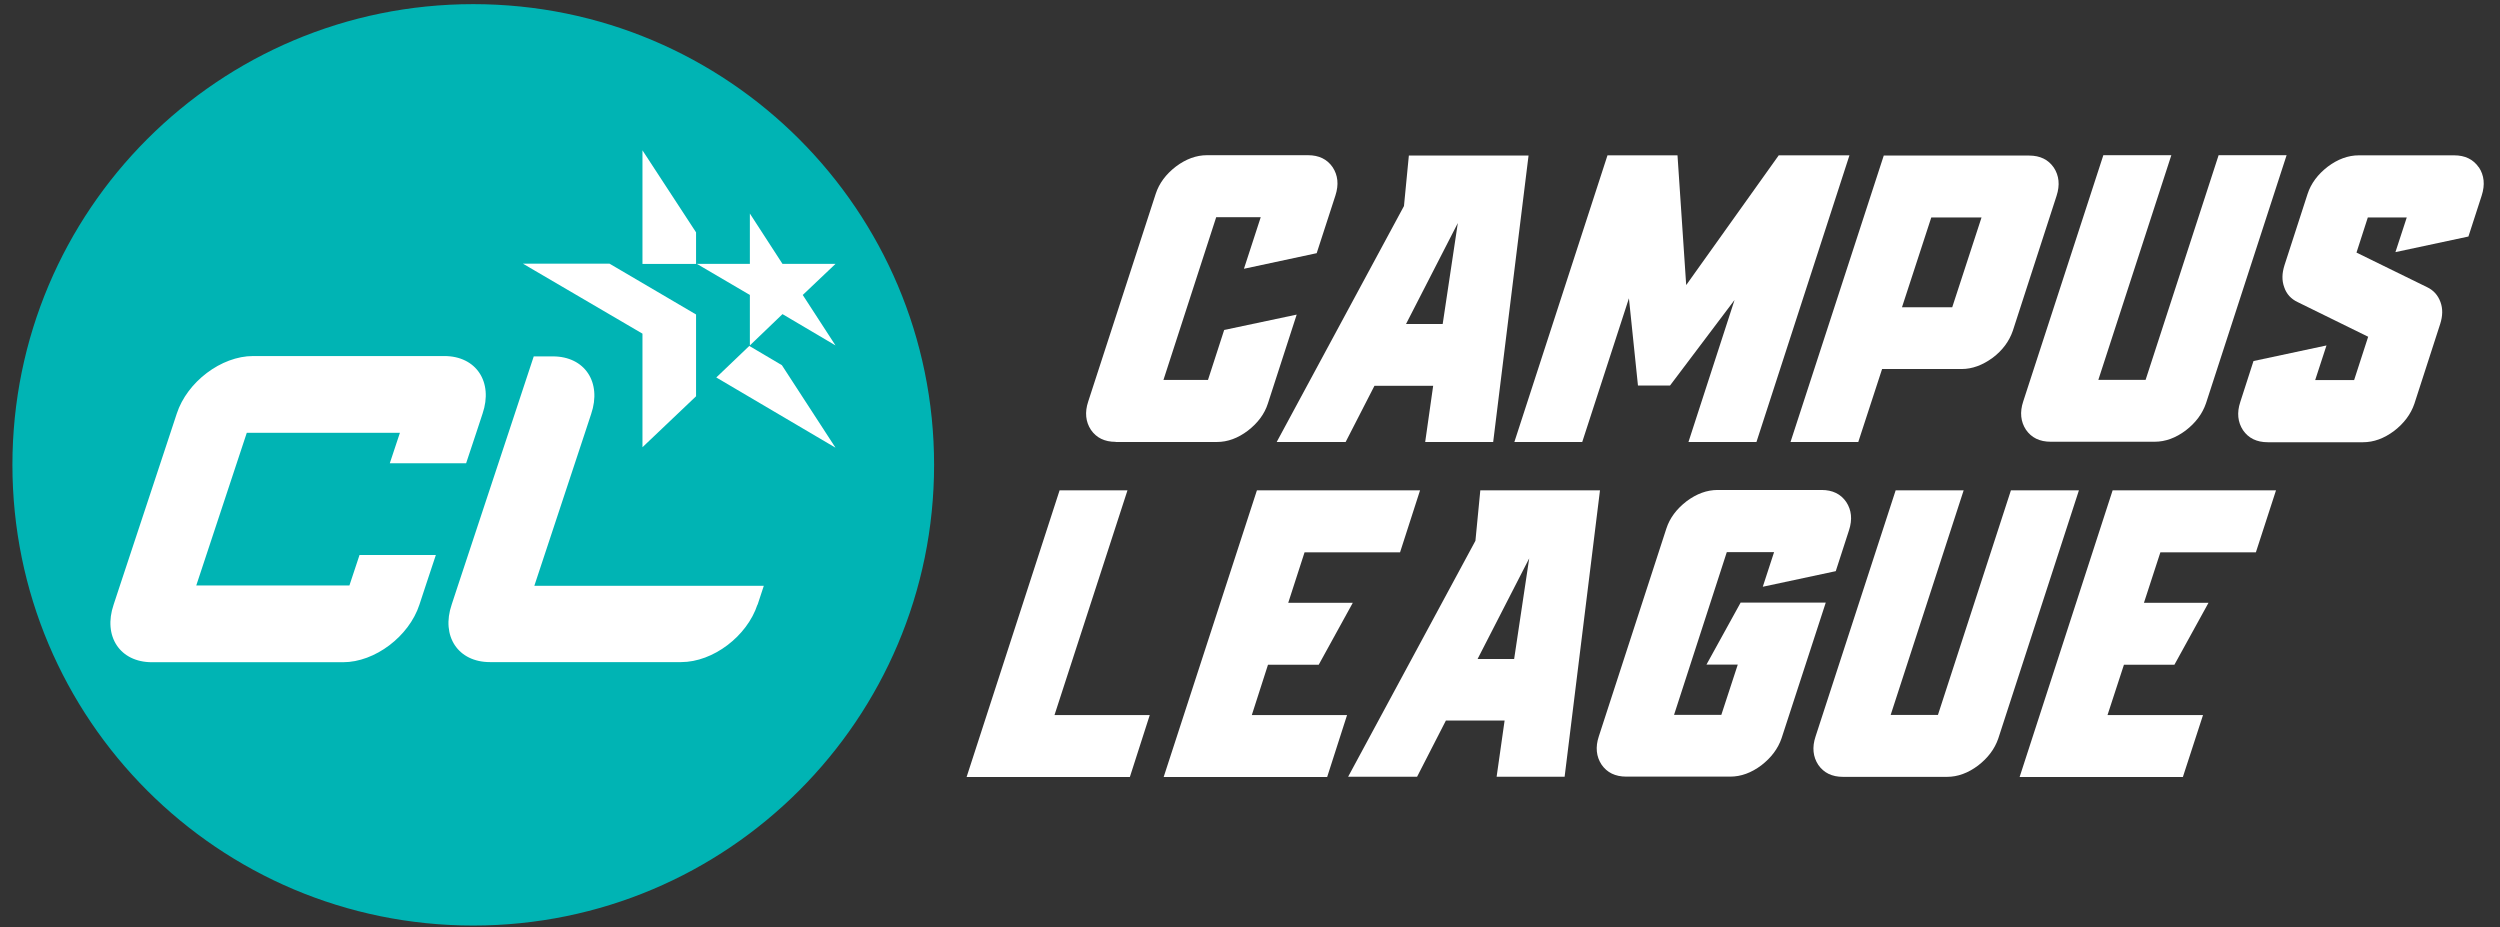
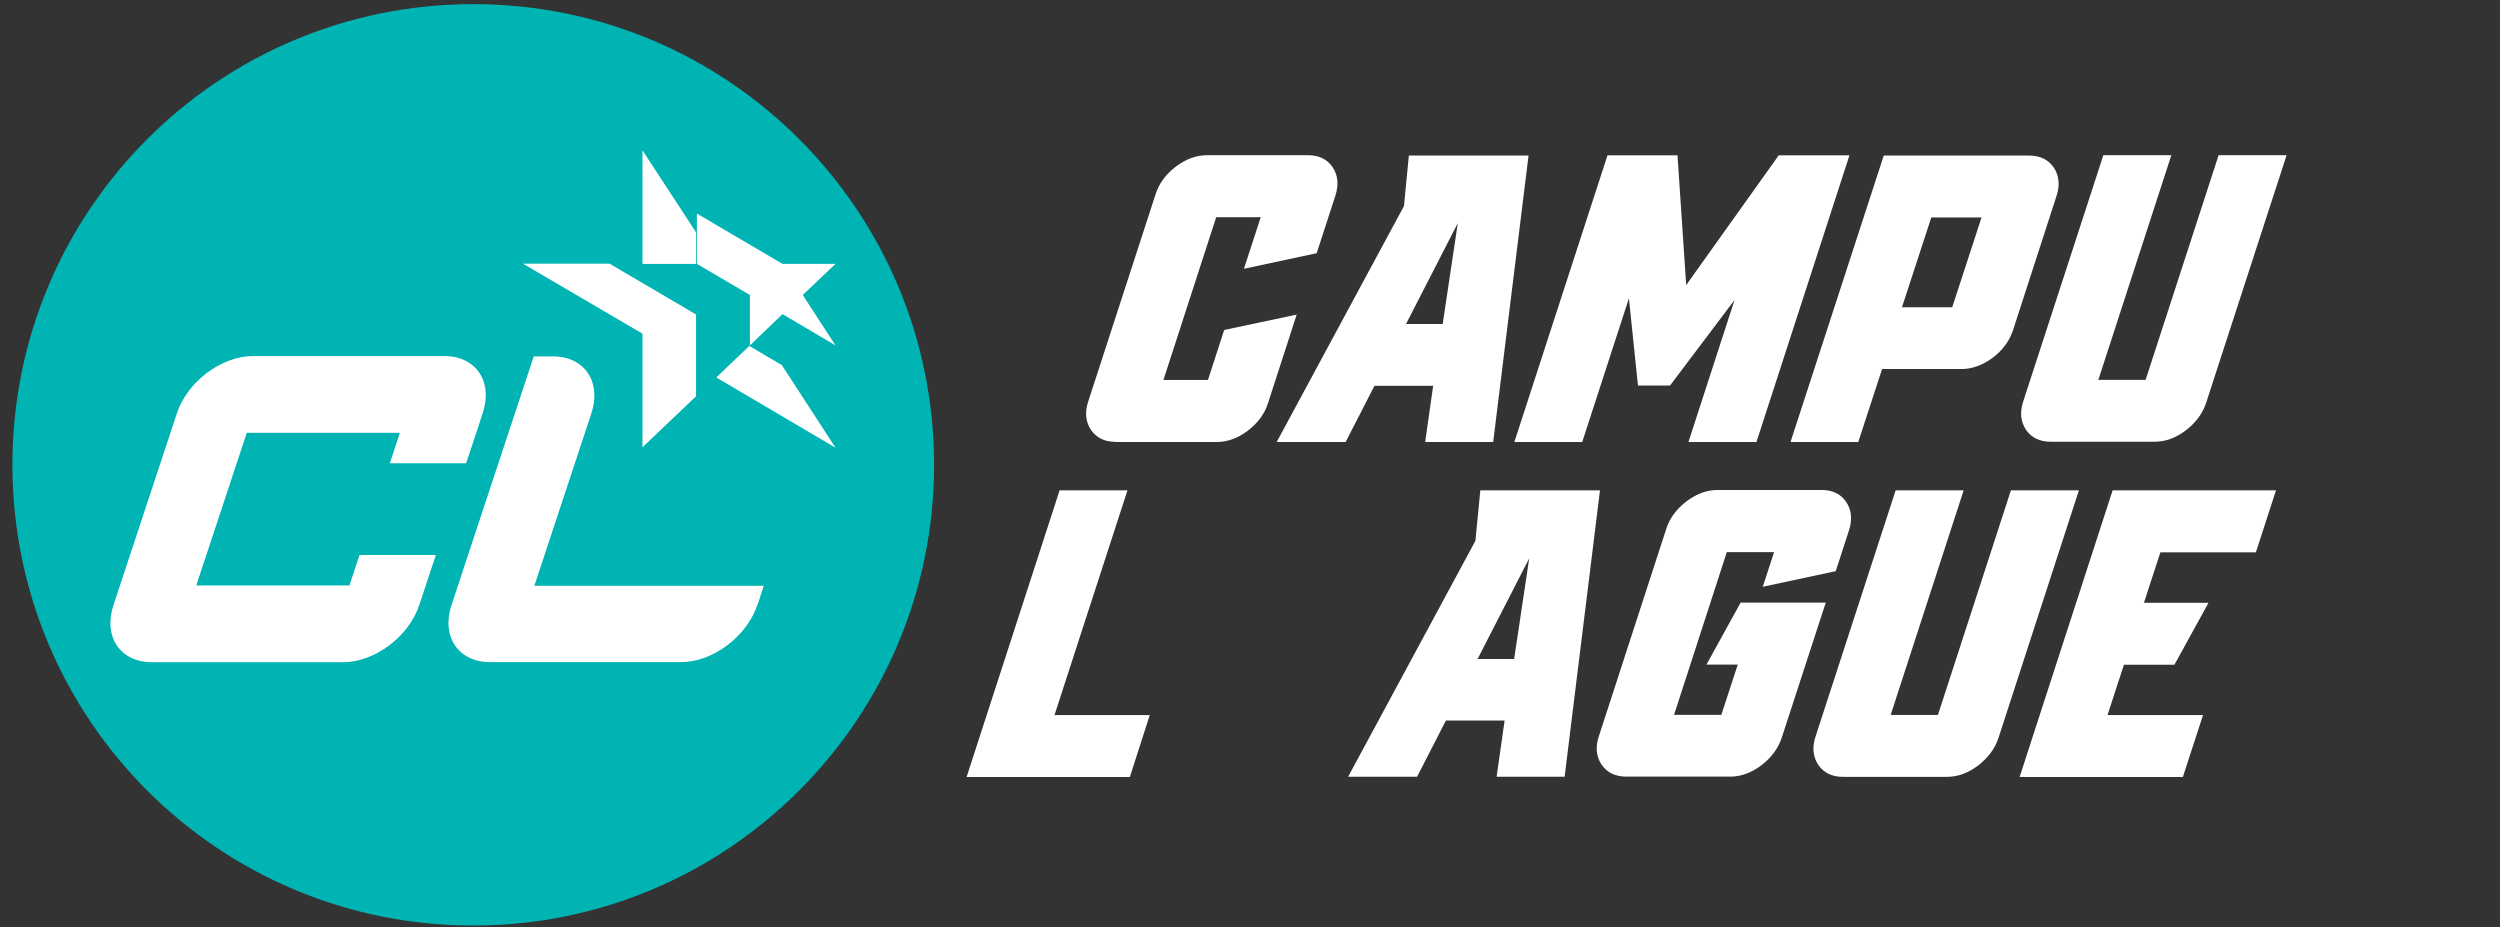
<svg xmlns="http://www.w3.org/2000/svg" width="151" height="56" viewBox="0 0 151 56" fill="none">
  <rect x="0" y="0" width="151" height="56" fill="#333333" stroke="none" />
  <g clip-path="url(#clip0_2072_7531)">
    <path d="M67.402 26.696H73.501C74.149 26.696 74.774 26.465 75.371 26.012C75.968 25.552 76.378 25.006 76.58 24.373L78.32 19.002L73.94 19.93L72.962 22.949H70.272L73.458 13.12H76.148L75.134 16.234L79.528 15.292L80.658 11.812C80.874 11.15 80.809 10.582 80.492 10.1C80.162 9.618 79.665 9.374 79.004 9.374H72.904C72.257 9.374 71.631 9.604 71.027 10.057C70.43 10.517 70.013 11.064 69.804 11.711L65.726 24.258C65.51 24.905 65.575 25.48 65.892 25.962C66.222 26.444 66.719 26.688 67.388 26.688L67.402 26.703V26.696Z" fill="white" />
    <path d="M81.276 26.697L83.017 23.303H86.563L86.081 26.697H90.188L92.324 9.396H85.095L84.8 12.445L77.112 26.697H81.276ZM84.923 19.571L88.052 13.473L87.138 19.571H84.93H84.923Z" fill="white" />
    <path d="M95.567 26.696L98.387 18.017L98.933 23.288H100.868L104.767 18.118L101.983 26.696H106.09L111.707 9.382H107.435L101.846 17.219L101.321 9.382H97.092L91.468 26.696H95.567Z" fill="white" />
    <path d="M112.24 26.697L113.678 22.289H118.483C119.116 22.289 119.742 22.059 120.353 21.613C120.95 21.167 121.36 20.606 121.576 19.974L124.215 11.834C124.431 11.172 124.366 10.604 124.05 10.123C123.719 9.641 123.223 9.396 122.561 9.396H113.779L108.147 26.697H112.254H112.24ZM114.88 18.557L116.649 13.136H119.684L117.915 18.557H114.88Z" fill="white" />
    <path d="M122.367 25.955C122.698 26.437 123.194 26.681 123.863 26.681H130.142C130.789 26.681 131.415 26.451 132.019 25.998C132.616 25.538 133.026 24.991 133.242 24.359L138.111 9.374H134.004L129.595 22.942H126.74L131.149 9.374H127.042L122.201 24.251C121.986 24.898 122.05 25.473 122.367 25.955Z" fill="white" />
-     <path d="M149.719 10.108C149.388 9.626 148.892 9.382 148.23 9.382H142.476C141.829 9.382 141.203 9.612 140.599 10.065C140.002 10.525 139.585 11.072 139.376 11.719L137.981 16.026C137.83 16.508 137.816 16.939 137.967 17.349C138.103 17.759 138.384 18.061 138.779 18.247L143.037 20.34L142.189 22.957H139.837L140.52 20.865L136.111 21.807L135.313 24.28C135.097 24.927 135.162 25.503 135.478 25.984C135.809 26.466 136.305 26.711 136.974 26.711H142.728C143.375 26.711 144.001 26.48 144.605 26.027C145.202 25.567 145.612 25.021 145.828 24.388L147.389 19.563C147.54 19.082 147.554 18.65 147.403 18.24C147.252 17.831 146.986 17.529 146.59 17.342L142.332 15.256L143.016 13.135H145.368L144.684 15.228L149.093 14.286L149.892 11.819C150.107 11.158 150.043 10.59 149.726 10.108H149.712H149.719Z" fill="white" />
    <path d="M68.1 29.615H64L58.383 46.93H68.244L69.445 43.191H63.691L68.1 29.615Z" fill="white" />
-     <path d="M76.587 40.149H79.651L81.708 36.41H77.809L78.795 33.361H84.563L85.771 29.615H75.918L70.286 46.93H80.161L81.362 43.191H75.609L76.587 40.149Z" fill="white" />
    <path d="M89.411 29.615L89.116 32.664L81.427 46.915H85.592L87.332 43.521H90.878L90.396 46.915H94.503L96.639 29.615H89.411ZM92.367 33.706L91.454 39.804H89.245L92.374 33.706H92.367Z" fill="white" />
    <path d="M105.127 36.41L103.07 40.142H104.961L103.969 43.176H101.113L104.299 33.347H107.155L106.472 35.44L110.88 34.498L111.679 32.031C111.895 31.37 111.83 30.802 111.513 30.32C111.183 29.838 110.686 29.594 110.025 29.594H103.746C103.098 29.594 102.473 29.824 101.868 30.277C101.271 30.737 100.854 31.284 100.646 31.931L96.568 44.478C96.352 45.125 96.416 45.7 96.733 46.182C97.064 46.664 97.56 46.908 98.229 46.908H104.508C105.155 46.908 105.781 46.678 106.385 46.225C106.982 45.765 107.392 45.218 107.608 44.586L110.276 36.396H105.134L105.119 36.41H105.127Z" fill="white" />
    <path d="M121.46 29.615L117.051 43.183H114.196L118.605 29.615H114.498L109.657 44.492C109.442 45.139 109.506 45.714 109.823 46.196C110.154 46.678 110.65 46.922 111.319 46.922H117.598C118.245 46.922 118.871 46.692 119.475 46.239C120.072 45.779 120.482 45.233 120.698 44.6L125.567 29.615H121.46Z" fill="white" />
    <path d="M121.985 46.93H131.846L133.062 43.191H127.293L128.286 40.149H131.335L133.393 36.41H129.494L130.487 33.361H136.255L137.471 29.615H127.603L121.985 46.93Z" fill="white" />
    <path d="M28.585 0.25C13.2 0.25 0.75 12.697 0.75 28.077C0.75 43.457 13.2 55.903 28.585 55.903C43.969 55.903 56.419 43.428 56.419 28.077C56.419 12.725 43.976 0.25 28.585 0.25Z" fill="#00B4B4" />
    <path d="M25.715 35.361L25.334 36.518C24.708 38.438 22.644 39.998 20.723 39.998H9.172C7.252 39.998 6.209 38.438 6.864 36.518L7.245 35.361L8.77 30.752L10.294 26.143L10.676 24.985C11.301 23.065 13.366 21.505 15.286 21.505H26.837C28.757 21.505 29.8 23.065 29.146 24.985L28.765 26.143L28.153 27.983H23.543L24.154 26.143H14.905L13.38 30.752L11.855 35.361H21.105L21.716 33.52H26.326L25.715 35.361ZM45.753 36.511C45.127 38.431 43.063 39.991 41.143 39.991H29.592C27.671 39.991 26.628 38.431 27.283 36.511L27.664 35.353L29.189 30.744L30.714 26.136L32.238 21.526H33.396C35.317 21.526 36.36 23.087 35.705 25.007L35.324 26.164L33.799 30.773L32.274 35.382H46.134L45.753 36.54V36.511Z" fill="white" />
-     <path d="M47.263 15.939H50.464L48.486 17.816L50.464 20.864L47.263 18.973L45.292 20.864V17.816L42.092 15.939H45.292V12.898L47.263 15.939Z" fill="white" />
+     <path d="M47.263 15.939H50.464L48.486 17.816L50.464 20.864L47.263 18.973L45.292 20.864V17.816L42.092 15.939V12.898L47.263 15.939Z" fill="white" />
    <path d="M38.805 9.08V15.94H42.042V14.034L38.805 9.08Z" fill="white" />
    <path d="M36.813 15.925H31.584L38.805 20.153V27.012L42.042 23.935V18.995L36.813 15.925Z" fill="white" />
    <path d="M43.264 22.799L45.257 20.894L47.227 22.058L50.464 27.041L43.264 22.799Z" fill="white" />
  </g>
  <defs>
    <clipPath id="clip0_2072_7531">
      <rect width="149.271" height="55.66" fill="white" transform="translate(0.75 0.25)" />
    </clipPath>
  </defs>
</svg>